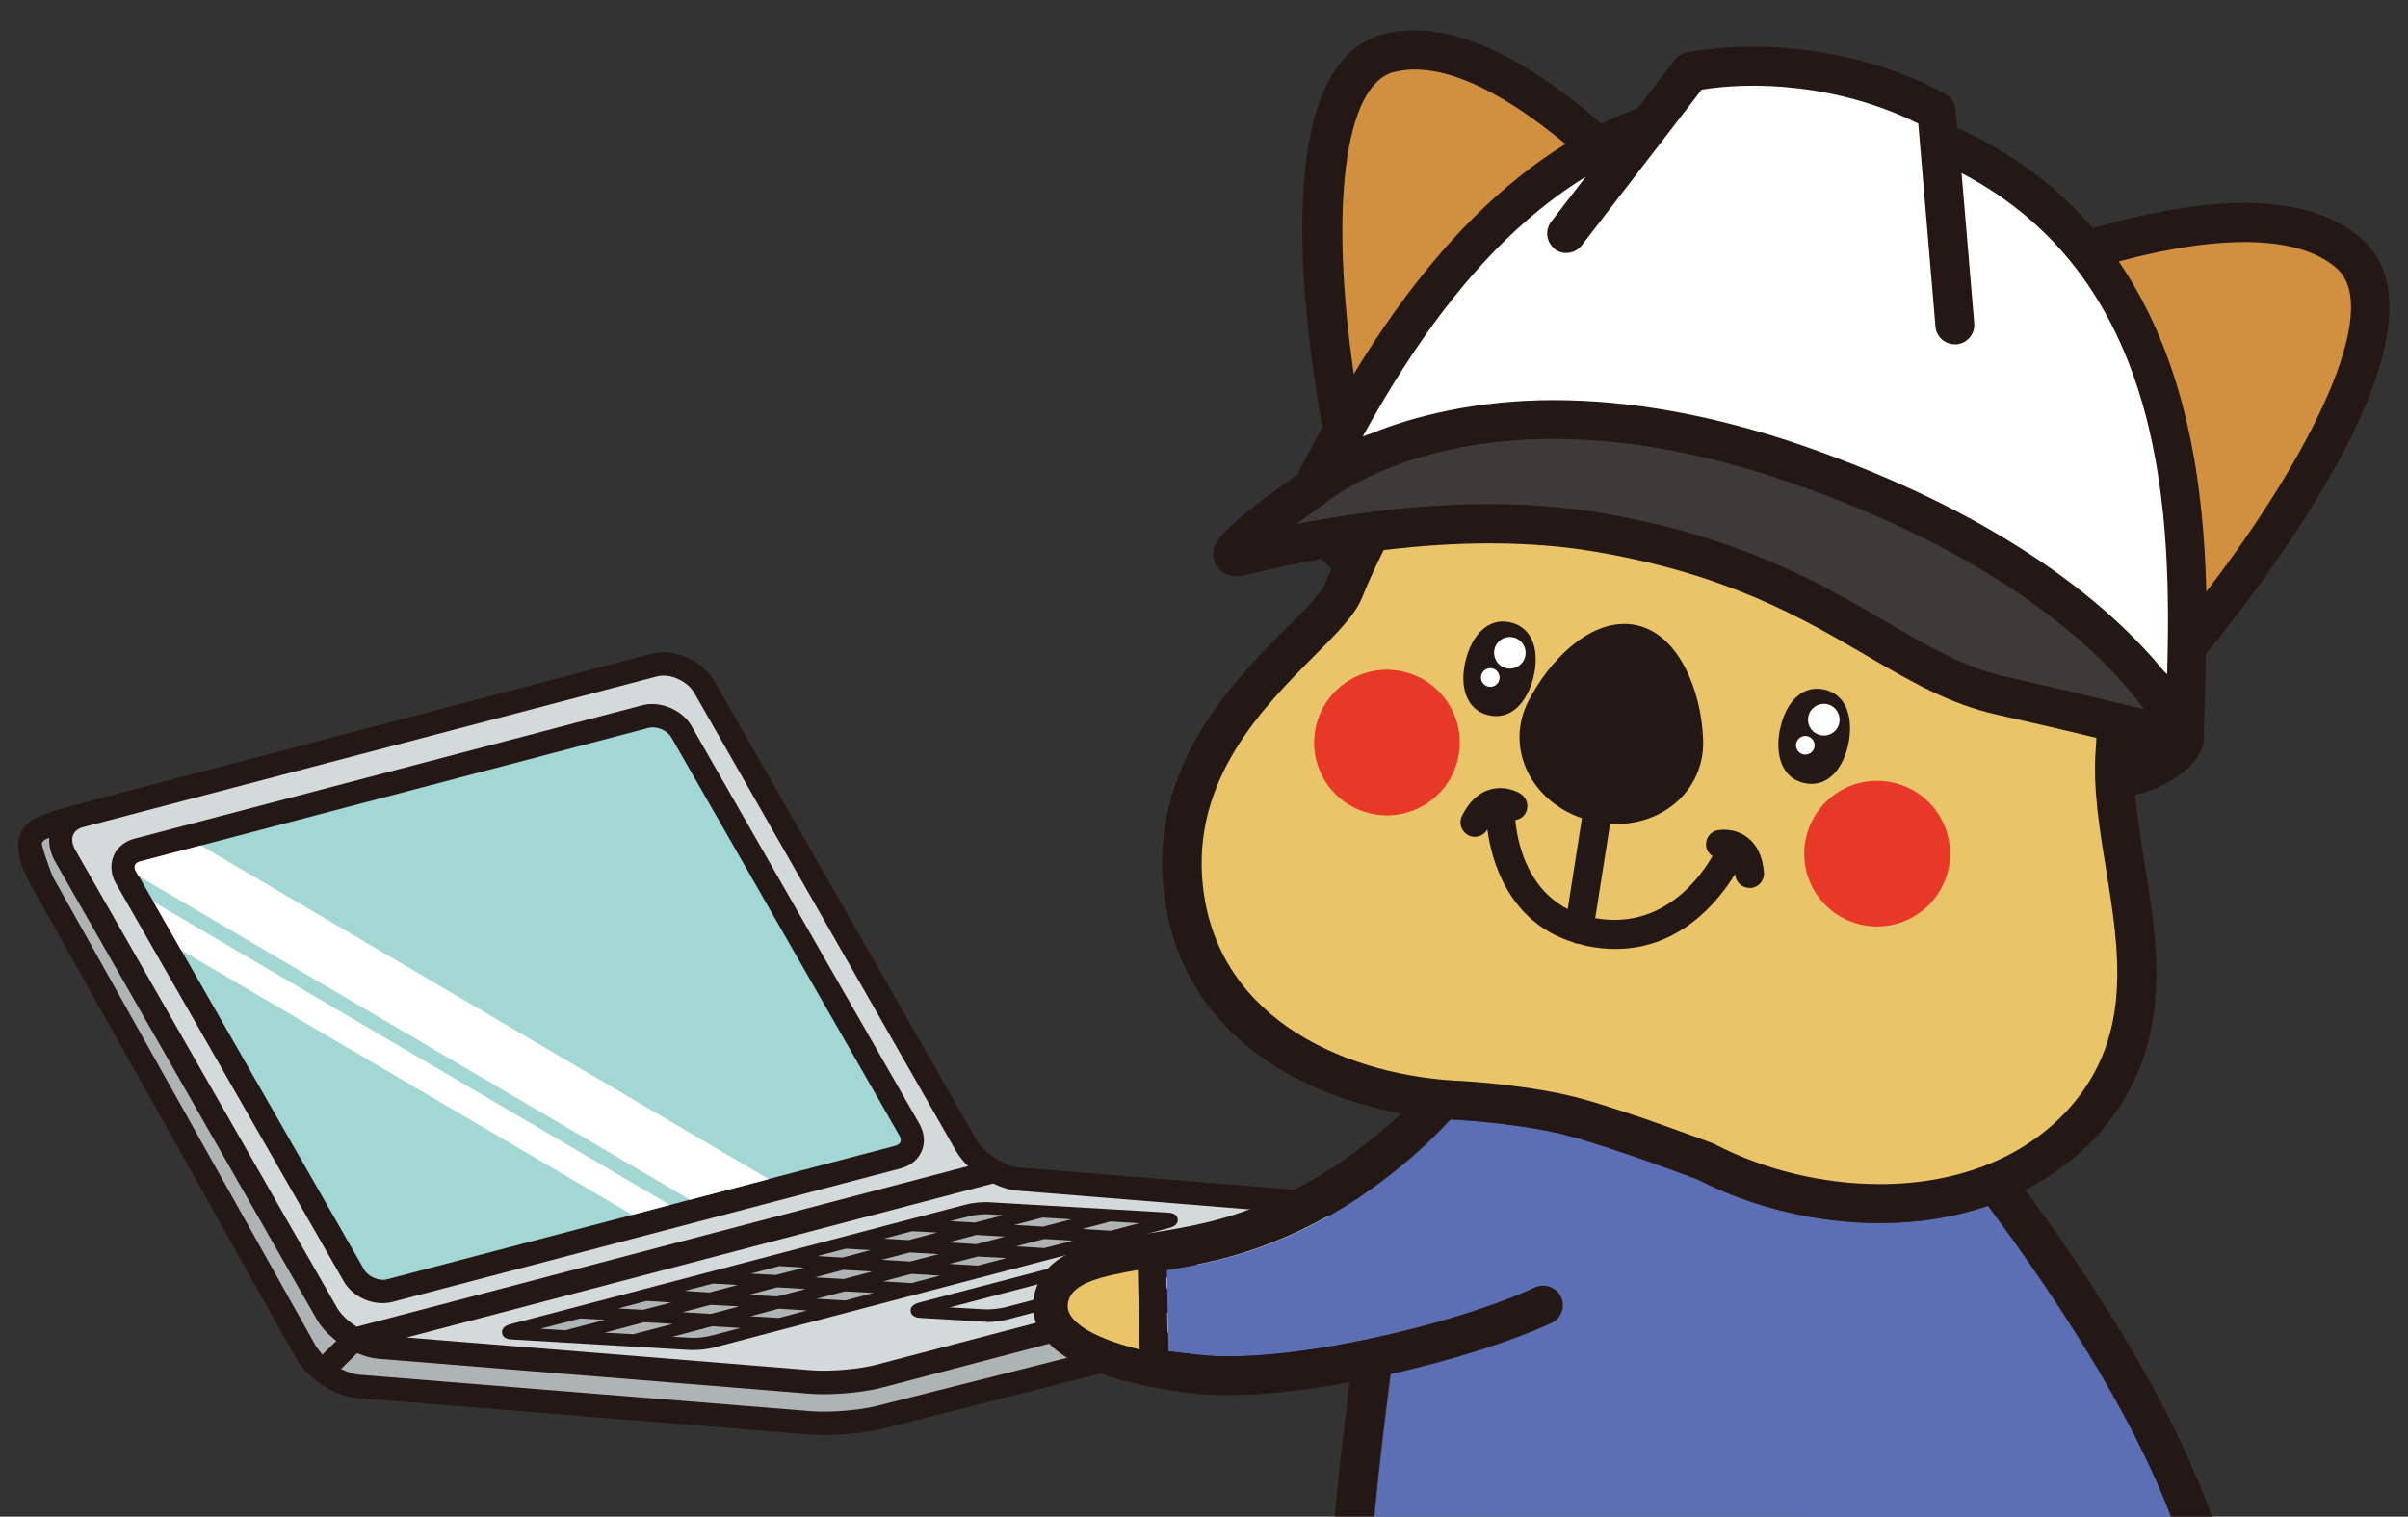
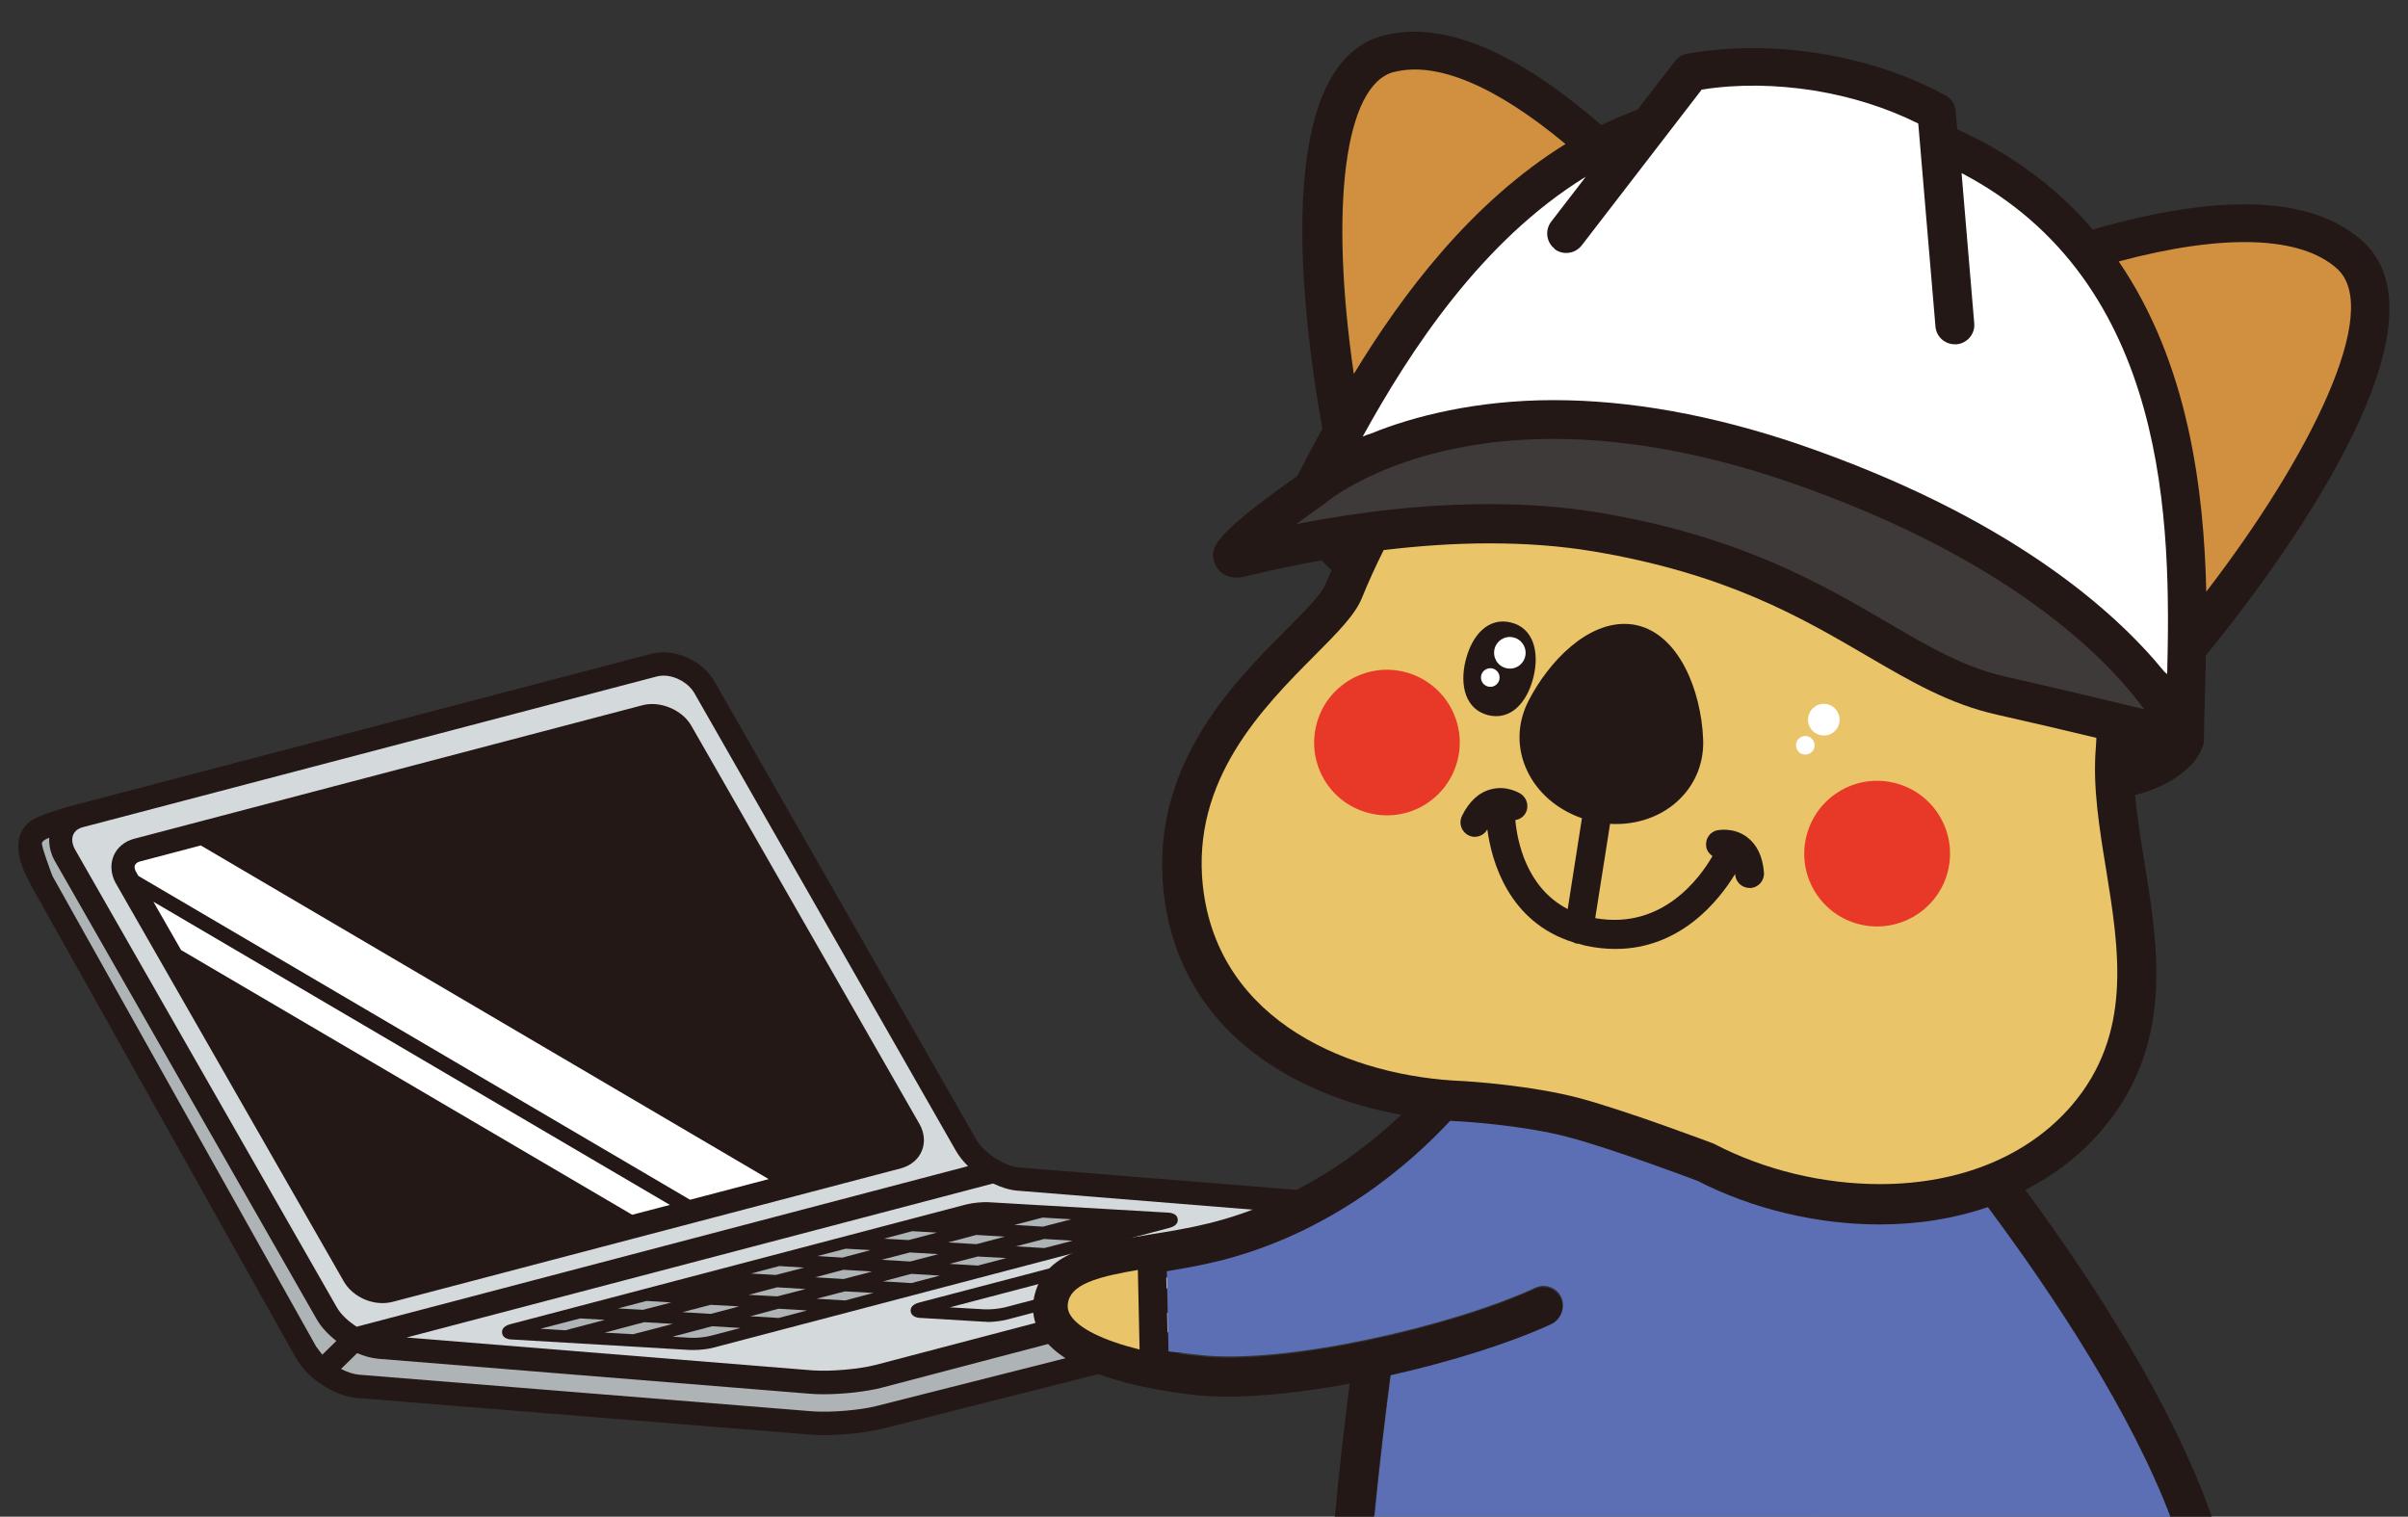
<svg xmlns="http://www.w3.org/2000/svg" id="_イヤー_1" viewBox="0 0 154 97">
  <rect x="0" y="0" width="154" height="97" fill="#333333" stroke="none" />
  <defs>
    <style>.cls-1{fill:rgba(255,0,255,0);}.cls-2{fill:#e9c468;}.cls-3{fill:#fff;}.cls-4{fill:#e83828;}.cls-5{fill:#aeb3b5;}.cls-6{fill:#d18f40;}.cls-7{fill:#d4d9dc;}.cls-8{fill:#231815;}.cls-9{fill:#3e3a39;}.cls-10{fill:#a2d7d4;}.cls-11{fill:#5c6fb4;}</style>
  </defs>
  <g id="_イヤー_7">
    <g>
      <g>
        <path class="cls-8" d="M94.48,77.92h0s0-.03,0-.05c-.08-.85-1.17-.93-1.64-.97l-27.64-2.23c-.97-.08-2.27-.92-2.77-1.8l-16.72-29.26c-.65-1.13-1.97-1.89-3.29-1.89-.27,0-.53,.03-.79,.1L4.94,51.44h0c-.07,.02-1.81,.45-2.71,.91-.49,.24-.82,.64-.97,1.13-.32,1.05,.25,2.29,.79,3.26l16.87,30.1c.73,1.32,2.46,2.45,3.93,2.57l28.98,2.34c.26,.02,.55,.03,.87,.03,1.25,0,2.74-.16,3.7-.4l35.44-8.96c1.5-.38,2.67-1.67,2.67-2.94,0-.93,0-1.55,0-1.55Z" />
        <path class="cls-7" d="M63.51,75.69c.52,.25,1.06,.42,1.57,.46l25.5,2.06-34.57,9.08c-1.03,.27-2.89,.44-4.07,.35l-25.94-2.1,37.51-9.85Z" />
        <path class="cls-5" d="M3.35,56.01c-.04-.09-.72-1.92-.67-2.09,.01-.04,.04-.08,.04-.08,.03-.05,.09-.1,.18-.15,.07-.04,.16-.08,.25-.11-.03,.5,.09,1.02,.37,1.51l16.72,29.26c.29,.52,.75,1,1.27,1.41l-.9,.88c-.13-.17-.26-.35-.39-.52-5.62-10.03-11.25-20.06-16.87-30.1Z" />
        <path class="cls-7" d="M4.81,54.35c-.2-.35-.24-.69-.13-.96,.1-.24,.32-.41,.63-.49l36.71-9.64c.12-.03,.26-.05,.41-.05,.78,0,1.62,.48,1.99,1.14l16.72,29.26c.2,.34,.46,.67,.77,.97l-39.1,10.27c-.53-.34-1.01-.78-1.27-1.24L4.81,54.35Z" />
        <path class="cls-5" d="M91.45,80.97l-35.43,8.96c-1.04,.26-2.91,.42-4.08,.33l-28.97-2.34c-.36-.03-.77-.17-1.16-.37l1.03-1.01c.45,.19,.9,.32,1.34,.36l27.65,2.24c.26,.02,.54,.03,.84,.03,1.26,0,2.76-.17,3.72-.42l36.61-9.62v.36c0,.52-.66,1.27-1.54,1.49Z" />
        <path class="cls-8" d="M24.47,83.34c.22,0,.44-.03,.64-.08l32.51-8.54c.62-.17,1.11-.57,1.33-1.11,.23-.54,.17-1.17-.15-1.73l-14.59-25.47c-.58-1.01-1.98-1.6-3.11-1.31L8.59,53.64c-.62,.16-1.11,.57-1.33,1.11-.22,.54-.17,1.17,.14,1.73l14.59,25.48c.48,.83,1.47,1.38,2.47,1.38Z" />
-         <path class="cls-10" d="M8.7,55.74c-.09-.15-.11-.3-.06-.41,.05-.11,.17-.2,.34-.24l32.51-8.54c.08-.02,.17-.03,.26-.03,.46,0,.97,.27,1.18,.63l14.59,25.48c.09,.15,.11,.29,.06,.41-.04,.11-.17,.2-.33,.24l-32.51,8.54c-.48,.13-1.19-.17-1.44-.6l-14.59-25.48Z" />
      </g>
      <path class="cls-8" d="M63.12,84.53h0c-.07,0-.14,0-.2,0l-4.01-.24c-.16,0-.62-.04-.67-.43-.04-.4,.42-.52,.56-.56l11.56-3.03c.4-.11,1.07-.18,1.51-.15l4.02,.24c.15,0,.62,.04,.66,.43,.04,.4-.42,.52-.57,.56l-11.56,3.04c-.35,.09-.89,.16-1.31,.16h0Z" />
    </g>
    <path class="cls-7" d="M60.7,83.61l2.27,.13c.36,.02,.93-.04,1.26-.12l9.87-2.59-2.26-.13c-.36-.02-.94,.04-1.26,.13l-9.87,2.59h0Z" />
    <g>
      <path class="cls-3" d="M8.97,55.09c-.17,.04-.29,.13-.34,.24-.05,.11-.02,.26,.06,.41l.16,.28,35.28,20.71,5.03-1.32L12.84,54.07l-3.87,1.02Z" />
      <polygon class="cls-3" points="11.58 60.76 40.43 77.69 42.84 77.06 9.81 57.67 11.58 60.76" />
    </g>
  </g>
  <g id="_イヤー_6">
    <path class="cls-8" d="M74.64,77.55l-3.6-.21h0l-4.33-.25h-.02l-3.42-.2c-.43-.03-1.1,.04-1.51,.15l-29.09,7.64c-.15,.04-.6,.16-.56,.56,.04,.4,.51,.43,.67,.43l11.37,.67c.06,0,.13,0,.2,0,.42,0,.96-.06,1.31-.16l29.09-7.64c.15-.04,.61-.16,.57-.56-.04-.4-.51-.42-.66-.43Z" />
  </g>
  <g id="_イヤー_5">
    <polygon class="cls-5" points="66.79 79.82 64.97 79.71 66.78 79.24 68.6 79.35 66.79 79.82" />
    <polygon class="cls-5" points="62.54 80.94 60.72 80.83 62.53 80.36 64.36 80.46 62.54 80.94" />
    <polygon class="cls-5" points="58.29 82.06 56.47 81.95 58.28 81.47 60.11 81.58 58.29 82.06" />
    <polygon class="cls-5" points="54.05 83.17 52.22 83.06 54.03 82.59 55.86 82.69 54.05 83.17" />
    <polygon class="cls-5" points="49.8 84.29 47.98 84.18 49.79 83.7 51.61 83.81 49.8 84.29" />
    <polygon class="cls-5" points="38.67 85.23 41.2 84.56 43.03 84.67 40.49 85.33 38.67 85.23" />
    <polygon class="cls-5" points="42.93 83.3 41.12 83.77 39.53 83.68 41.35 83.2 42.93 83.3" />
-     <polygon class="cls-5" points="47.18 82.18 45.37 82.66 43.78 82.56 45.59 82.09 47.18 82.18" />
    <polygon class="cls-5" points="47.27 83.55 45.46 84.03 43.64 83.92 45.45 83.45 47.27 83.55" />
    <polygon class="cls-5" points="49.84 80.97 51.43 81.07 49.62 81.54 48.03 81.45 49.84 80.97" />
    <polygon class="cls-5" points="54.09 79.86 55.67 79.95 53.87 80.43 52.28 80.33 54.09 79.86" />
    <polygon class="cls-5" points="58.34 78.74 59.92 78.83 58.11 79.31 56.53 79.22 58.34 78.74" />
    <polygon class="cls-5" points="60.01 80.21 58.21 80.68 56.38 80.57 58.19 80.1 60.01 80.21" />
    <polygon class="cls-5" points="55.77 81.32 53.96 81.8 52.13 81.69 53.94 81.21 55.77 81.32" />
    <polygon class="cls-5" points="49.7 82.33 51.52 82.44 49.71 82.91 47.88 82.81 49.7 82.33" />
    <polygon class="cls-5" points="60.63 79.46 62.44 78.98 64.26 79.09 62.45 79.57 60.63 79.46" />
    <polygon class="cls-5" points="66.7 78.45 64.87 78.34 66.68 77.87 68.51 77.98 66.7 78.45" />
-     <path class="cls-5" d="M61.96,77.79c.33-.09,.9-.15,1.26-.13l.94,.06-1.81,.47-1.58-.09,1.19-.31Z" />
    <polygon class="cls-5" points="37.1 84.32 38.69 84.41 36.15 85.08 34.56 84.98 37.1 84.32" />
    <path class="cls-5" d="M45.45,85.43c-.33,.09-.9,.15-1.26,.13l-1.18-.07,2.53-.67,1.82,.11-1.91,.5Z" />
-     <polygon class="cls-5" points="71.04 78.71 69.21 78.6 71.02 78.12 72.85 78.23 71.04 78.71" />
  </g>
  <g id="_イヤー_4">
    <path class="cls-11" d="M87.9,97c.34-3.5,.76-6.92,1.05-9.12,3.89-.87,7.66-2.06,10.29-3.27,.62-.29,.89-1.03,.61-1.65-.29-.62-1.03-.89-1.65-.61-5.33,2.47-16.12,4.94-21.52,4.3-.66-.08-1.31-.15-1.95-.22l-.11-5.2c1.07-.18,2.22-.38,3.36-.66,7.25-1.8,12.3-6.27,14.8-8.97,.23,.02,.45,.03,.68,.04,.04,0,4.09,.24,7.01,1.04,2.8,.76,7.52,2.53,8.13,2.76,3.51,1.8,7.64,2.79,11.64,2.79,2.48,0,4.81-.38,6.93-1.11,4.25,5.71,9.14,13.12,11.71,19.89" />
  </g>
  <g id="_イヤー_1-2">
    <rect class="cls-1" width="154" height="97" />
-     <path class="cls-8" d="M141.45,96.99c-2.53-7.18-7.52-14.91-11.92-20.89,1.87-.96,3.51-2.22,4.85-3.78,4.67-5.43,3.66-11.65,2.77-17.13-.24-1.51-.48-2.97-.6-4.35,2.08-.5,3.85-1.72,4.31-3.07,.05-.12,.08-.24,.09-.36h0s0-.03,0-.05c0-.02,0-.04,0-.06h0s0-.07,0-.09c0-.02,0-.04,0-.07,0-.83,.04-1.9,.07-3.03,.02-.71,.04-1.47,.05-2.28,3.58-4.37,16.32-20.84,10.02-26.5-3.19-2.87-9-3.11-17.25-.74-2.18-2.54-5.01-4.75-8.67-6.41l-.1-1.18c-.04-.42-.28-.79-.65-.99-2.42-1.31-5.13-2.21-8.05-2.68-2.93-.47-5.78-.46-8.48,.02-.31,.06-.58,.22-.77,.47l-2.39,3.1c-.8,.3-1.57,.63-2.32,.99-5.49-4.77-10.18-6.7-13.93-5.73-7.21,1.86-5.22,17.87-3.91,25.15-.61,1.11-1.14,2.14-1.61,3.03-5.75,4.03-5.54,4.72-5.29,5.52,.15,.47,.6,.97,1.41,.97,.09,0,.18,0,.29-.02,.07,0,.28-.06,.63-.14,1.53-.37,3.04-.68,4.52-.94,.2,.22,.42,.43,.64,.63-.13,.31-.28,.6-.4,.92-.25,.62-1.32,1.7-2.46,2.84-3.49,3.5-8.76,8.8-7.88,16.82,.96,8.74,8.14,12.97,15.19,14.25-2.56,2.42-6.74,5.56-12.27,6.93-1.29,.32-2.58,.53-3.84,.73-3.48,.57-6.49,1.06-7.28,3.66-.3,.99-.16,1.96,.4,2.81,1.55,2.36,6.14,3.36,9.71,3.78,.66,.08,1.4,.11,2.18,.11,2.28,0,5.02-.31,7.81-.83-.29,2.25-.67,5.39-.96,8.59h2.5c.34-3.5,.76-6.92,1.05-9.12,3.89-.87,7.66-2.06,10.29-3.27,.62-.29,.89-1.03,.61-1.65-.29-.62-1.03-.89-1.65-.61-5.33,2.47-16.12,4.94-21.52,4.3-.66-.08-1.31-.15-1.95-.22l-.11-5.2c1.07-.18,2.22-.38,3.36-.66,7.25-1.8,12.3-6.27,14.8-8.97,.23,.02,.45,.03,.68,.04,.04,0,4.09,.24,7.01,1.04,2.8,.76,7.52,2.53,8.13,2.76,3.51,1.8,7.64,2.79,11.64,2.79,2.48,0,4.81-.38,6.93-1.11,4.25,5.71,9.14,13.12,11.71,19.89h2.58Z" />
+     <path class="cls-8" d="M141.45,96.99c-2.53-7.18-7.52-14.91-11.92-20.89,1.87-.96,3.51-2.22,4.85-3.78,4.67-5.43,3.66-11.65,2.77-17.13-.24-1.51-.48-2.97-.6-4.35,2.08-.5,3.85-1.72,4.31-3.07,.05-.12,.08-.24,.09-.36h0s0-.03,0-.05c0-.02,0-.04,0-.06h0c0-.02,0-.04,0-.07,0-.83,.04-1.9,.07-3.03,.02-.71,.04-1.47,.05-2.28,3.58-4.37,16.32-20.84,10.02-26.5-3.19-2.87-9-3.11-17.25-.74-2.18-2.54-5.01-4.75-8.67-6.41l-.1-1.18c-.04-.42-.28-.79-.65-.99-2.42-1.31-5.13-2.21-8.05-2.68-2.93-.47-5.78-.46-8.48,.02-.31,.06-.58,.22-.77,.47l-2.39,3.1c-.8,.3-1.57,.63-2.32,.99-5.49-4.77-10.18-6.7-13.93-5.73-7.21,1.86-5.22,17.87-3.91,25.15-.61,1.11-1.14,2.14-1.61,3.03-5.75,4.03-5.54,4.72-5.29,5.52,.15,.47,.6,.97,1.41,.97,.09,0,.18,0,.29-.02,.07,0,.28-.06,.63-.14,1.53-.37,3.04-.68,4.52-.94,.2,.22,.42,.43,.64,.63-.13,.31-.28,.6-.4,.92-.25,.62-1.32,1.7-2.46,2.84-3.49,3.5-8.76,8.8-7.88,16.82,.96,8.74,8.14,12.97,15.19,14.25-2.56,2.42-6.74,5.56-12.27,6.93-1.29,.32-2.58,.53-3.84,.73-3.48,.57-6.49,1.06-7.28,3.66-.3,.99-.16,1.96,.4,2.81,1.55,2.36,6.14,3.36,9.71,3.78,.66,.08,1.4,.11,2.18,.11,2.28,0,5.02-.31,7.81-.83-.29,2.25-.67,5.39-.96,8.59h2.5c.34-3.5,.76-6.92,1.05-9.12,3.89-.87,7.66-2.06,10.29-3.27,.62-.29,.89-1.03,.61-1.65-.29-.62-1.03-.89-1.65-.61-5.33,2.47-16.12,4.94-21.52,4.3-.66-.08-1.31-.15-1.95-.22l-.11-5.2c1.07-.18,2.22-.38,3.36-.66,7.25-1.8,12.3-6.27,14.8-8.97,.23,.02,.45,.03,.68,.04,.04,0,4.09,.24,7.01,1.04,2.8,.76,7.52,2.53,8.13,2.76,3.51,1.8,7.64,2.79,11.64,2.79,2.48,0,4.81-.38,6.93-1.11,4.25,5.71,9.14,13.12,11.71,19.89h2.58Z" />
    <path class="cls-2" d="M68.45,84.1c-.18-.3-.21-.59-.11-.95,.34-1.12,2.17-1.54,4.43-1.93l.11,5.09c-2.33-.58-3.92-1.36-4.43-2.21Z" />
    <path class="cls-6" d="M149.46,17.18c2.93,2.63-1.7,12-8.36,20.66-.15-6.54-1.15-14.61-5.6-21.12,6.7-1.79,11.62-1.64,13.96,.46Z" />
    <path class="cls-3" d="M99.41,15.92c.54,.42,1.32,.32,1.75-.23l7.67-9.96c2.29-.36,4.7-.33,7.18,.06,2.4,.39,4.64,1.1,6.67,2.11l1.1,12.98c.05,.65,.6,1.14,1.24,1.14,.04,0,.07,0,.11,0,.68-.06,1.19-.66,1.13-1.34l-.81-9.61c13.35,6.99,13.38,22.59,13.15,32.03,0,.02-.07-.04-.19-.15-3.16-3.88-9.9-9.91-23.35-14.53-5.53-1.88-10.81-2.83-15.71-2.83s-8.97,1.03-11.65,2.13c-.2,.06-.39,.13-.55,.2,3.02-5.48,7.6-12.52,14.27-16.62l-2.21,2.87c-.42,.54-.32,1.33,.22,1.74Z" />
    <path class="cls-6" d="M89.14,4.61c2.73-.71,6.51,.88,10.98,4.6-6.04,3.74-10.45,9.62-13.54,14.71-1.56-10.74-.59-18.5,2.57-19.32Z" />
    <path class="cls-9" d="M82.88,33.54c.56-.42,1.18-.86,1.81-1.31,.05-.04,.11-.08,.16-.13,.72-.57,5.5-4.03,14.49-4.03,4.62,0,9.64,.91,14.9,2.7,14.12,4.84,20.41,11.22,22.89,14.59-2.28-.55-5.51-1.33-8.85-2.08-2.68-.6-4.98-1.95-7.64-3.51-4.18-2.44-9.37-5.47-18.34-6.98-2.17-.36-4.53-.55-7.03-.55-3.88,0-8.04,.43-12.39,1.28Z" />
    <path class="cls-2" d="M76.93,56.69c-.75-6.83,3.83-11.43,7.17-14.79,1.43-1.44,2.56-2.57,3-3.66,.43-1.06,.9-2.08,1.39-3.06,2.34-.28,4.6-.43,6.77-.43,2.36,0,4.59,.17,6.62,.51,8.52,1.43,13.28,4.21,17.49,6.67,2.84,1.66,5.3,3.1,8.35,3.78,2.25,.51,4.46,1.02,6.35,1.48-.01,.24-.02,.47-.04,.7-.19,2.47,.22,5.01,.66,7.7,.84,5.19,1.71,10.55-2.2,15.11-2.79,3.24-7.14,5.03-12.26,5.03-3.63,0-7.38-.9-10.56-2.55-.04-.02-.09-.04-.13-.06-.22-.08-5.32-2.01-8.42-2.86-3.17-.86-7.34-1.11-7.54-1.12-7.08-.27-15.68-3.7-16.65-12.46Z" />
  </g>
  <g id="_イヤー_3">
    <g>
      <path class="cls-8" d="M111.72,53.53c-.84-.62-1.78-.45-1.89-.43-.49,.1-.79,.57-.71,1.06,.04,.25,.2,.46,.4,.59-.8,1.39-3.21,4.73-7.5,3.97l.95-6.03c1.7,.1,3.32-.47,4.45-1.58,1.03-1.01,1.57-2.38,1.5-3.86-.13-3.08-1.53-6.67-4.27-7.27-.17-.04-.35-.06-.52-.07-2.58-.17-5.06,2.35-6.38,4.92-.74,1.45-.76,3.05-.07,4.49,.66,1.39,1.93,2.47,3.49,3.01l-.91,5.81c-2.65-1.37-3.23-4.36-3.35-5.69,.25-.04,.47-.17,.62-.39,.28-.42,.16-.99-.26-1.28-.09-.06-.9-.57-1.92-.3-.77,.2-1.39,.77-1.85,1.7-.23,.46-.04,1.01,.41,1.24,.13,.07,.27,.1,.41,.1,.32,0,.64-.18,.8-.48,.27,2.03,1.35,5.94,5.51,7.23,.07,.03,.13,.07,.21,.08,.03,0,.07,0,.1,0,.17,.05,.32,.1,.5,.14,.66,.14,1.28,.2,1.87,.2,4.16,0,6.62-3.09,7.66-4.8,0,.02,0,.03,0,.05,.04,.48,.44,.85,.92,.85,.03,0,.05,0,.08,0,.51-.04,.88-.49,.84-.99-.08-1.03-.45-1.79-1.08-2.26Z" />
      <path class="cls-4" d="M93.18,48.75c-.7,2.48-3.27,3.92-5.74,3.22-2.48-.69-3.92-3.26-3.22-5.74,.69-2.47,3.27-3.92,5.74-3.22,2.48,.7,3.92,3.27,3.22,5.74Z" />
      <path class="cls-4" d="M115.51,53.54c-.59,2.5,.97,5.01,3.48,5.59,2.5,.58,5.01-.97,5.6-3.48,.58-2.5-.97-5.01-3.48-5.59-2.51-.59-5.01,.97-5.6,3.48Z" />
      <path class="cls-8" d="M93.73,42.24c-.4,1.64,.02,3.15,1.45,3.5,1.43,.35,2.49-.8,2.89-2.44,.4-1.63-.02-3.15-1.45-3.49-1.43-.35-2.49,.8-2.89,2.44Z" />
      <path class="cls-3" d="M97.54,41.99c-.13,.54-.68,.88-1.22,.74-.54-.13-.87-.68-.74-1.22,.13-.54,.68-.88,1.22-.74,.54,.13,.87,.68,.74,1.22Z" />
      <path class="cls-3" d="M95.89,43.47c-.08,.32-.4,.52-.72,.44-.32-.08-.52-.4-.44-.72,.08-.32,.4-.51,.72-.44,.32,.08,.51,.4,.44,.72Z" />
-       <path class="cls-8" d="M113.83,46.65c-.33,1.66,.15,3.15,1.6,3.44,1.45,.29,2.46-.92,2.79-2.57,.32-1.65-.15-3.14-1.6-3.43-1.44-.28-2.45,.91-2.78,2.56Z" />
      <path class="cls-3" d="M117.63,46.23c-.11,.55-.64,.9-1.19,.79-.55-.11-.9-.64-.79-1.19,.11-.55,.64-.9,1.18-.8,.55,.11,.9,.64,.8,1.19Z" />
      <path class="cls-3" d="M116.04,47.78c-.06,.32-.38,.53-.7,.47s-.53-.38-.47-.7c.07-.33,.38-.53,.7-.47,.32,.06,.53,.38,.47,.7Z" />
    </g>
  </g>
</svg>